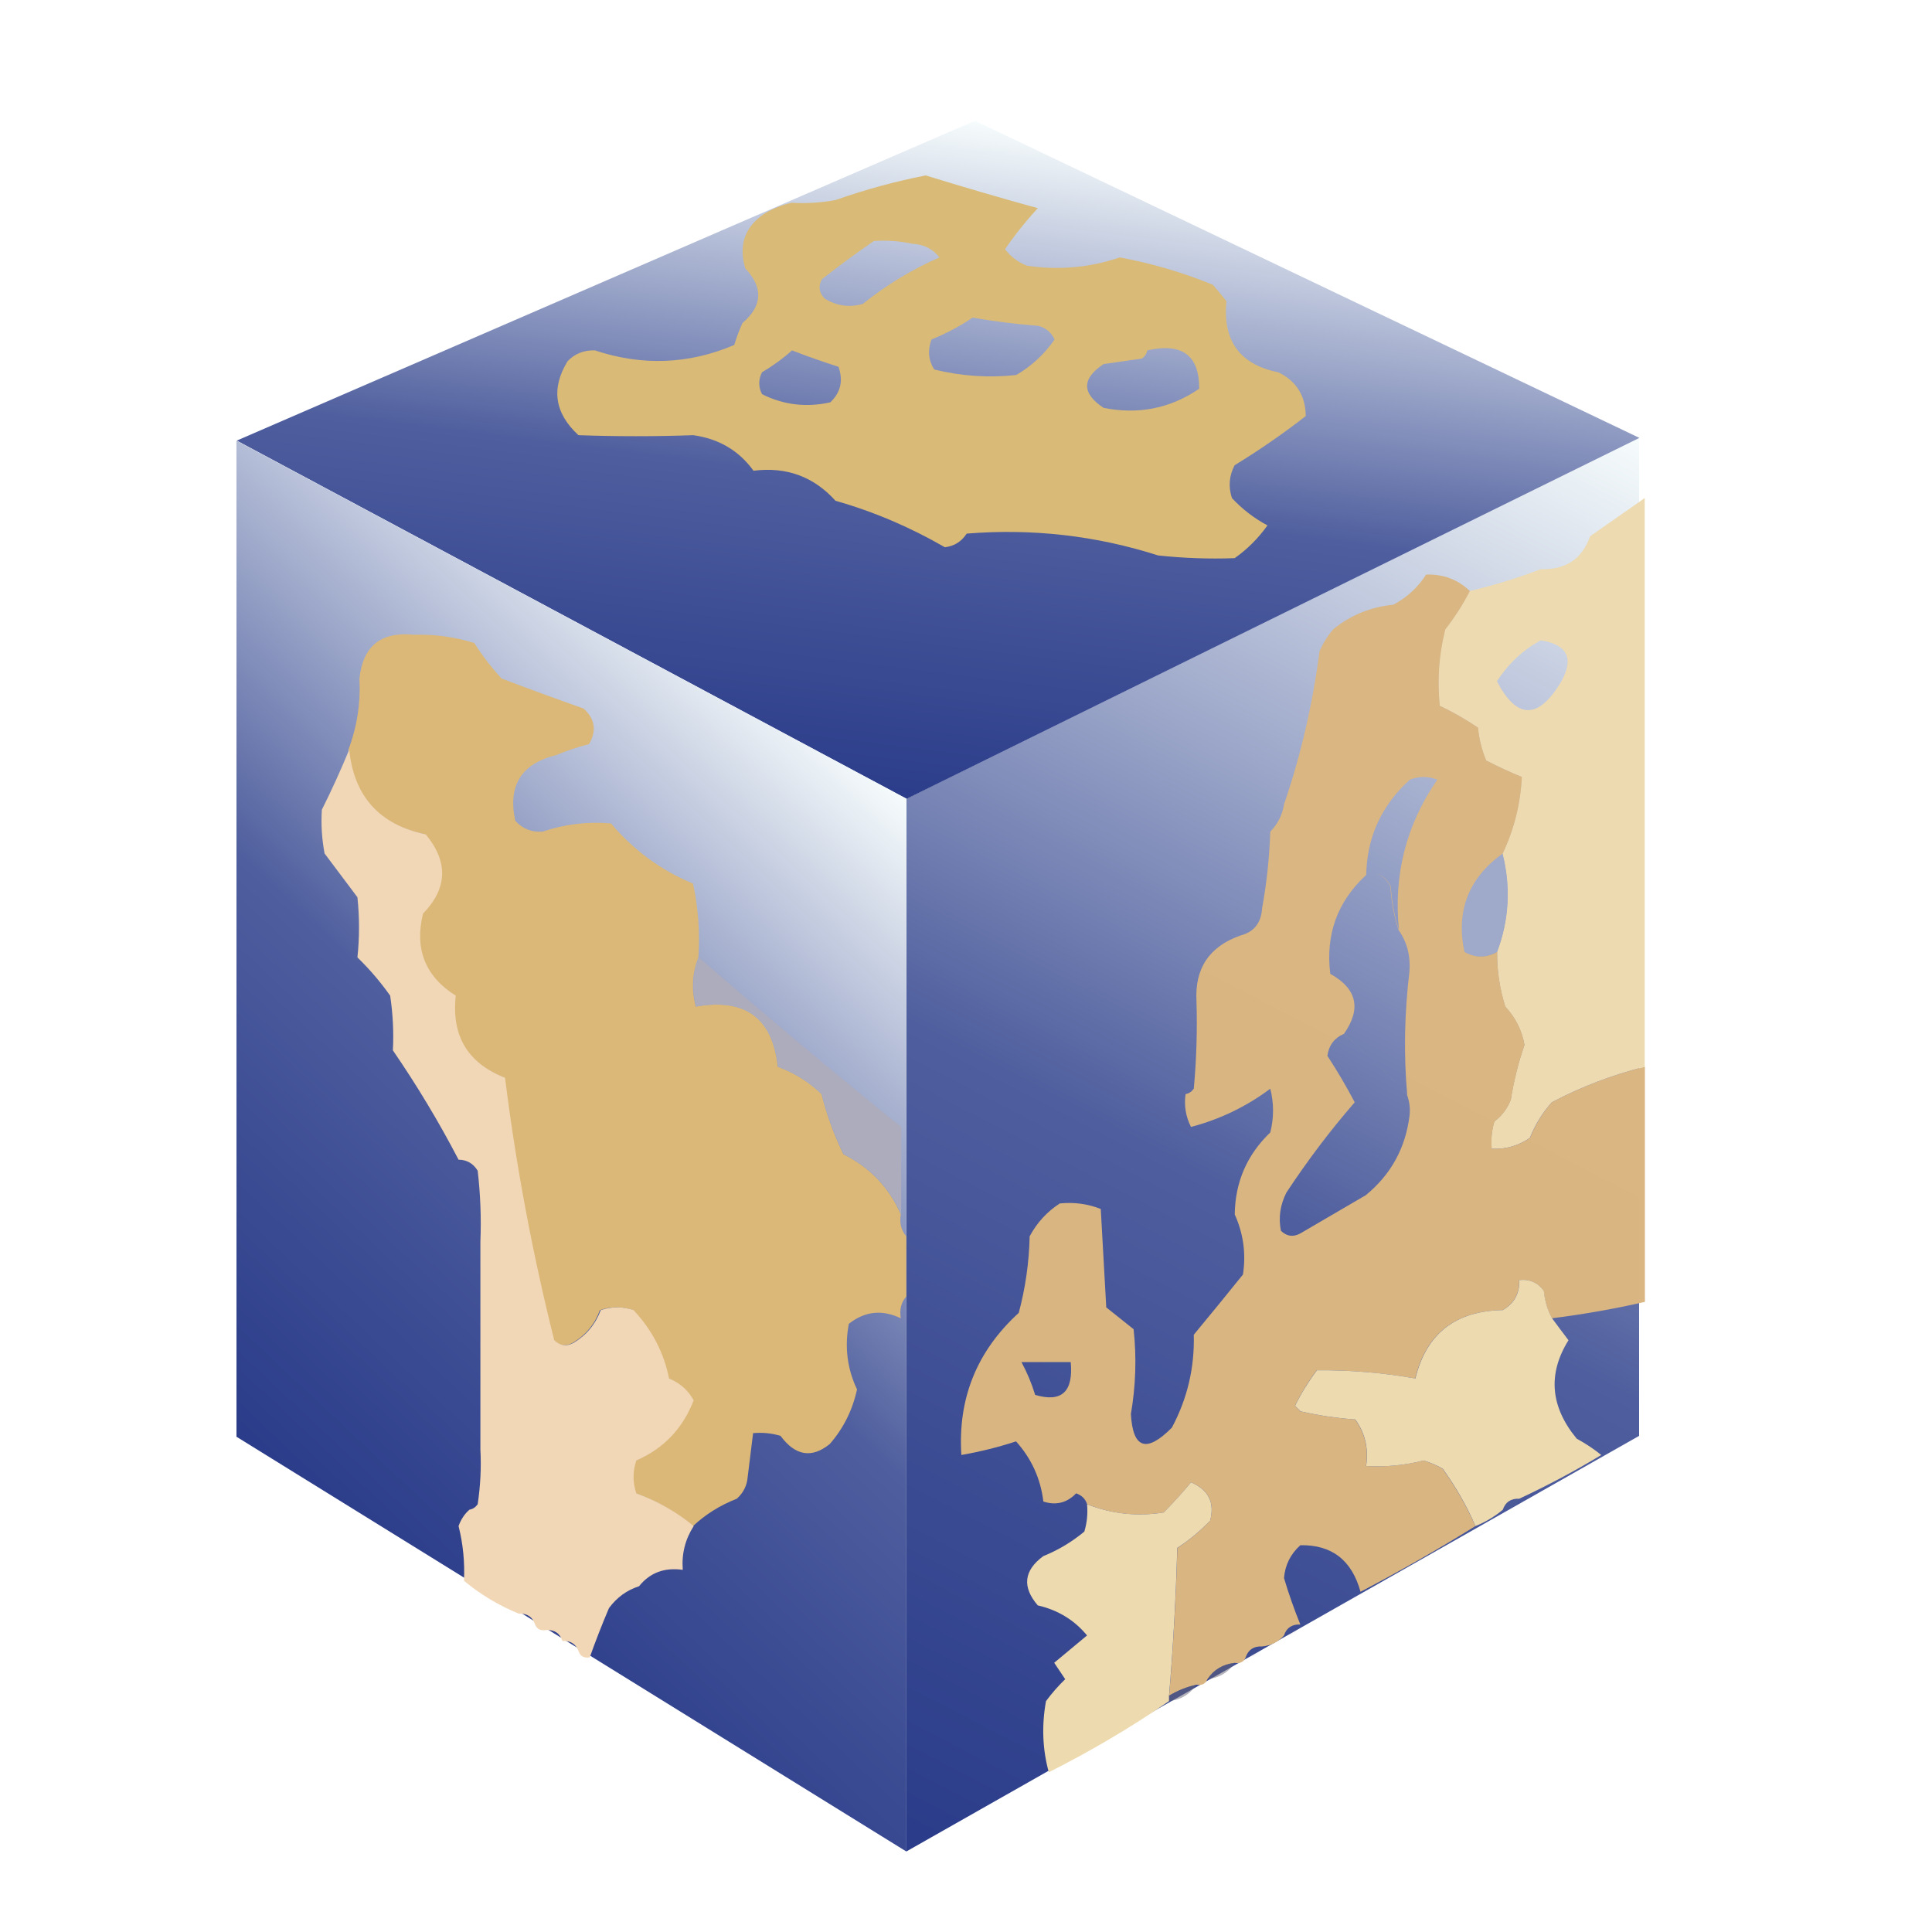
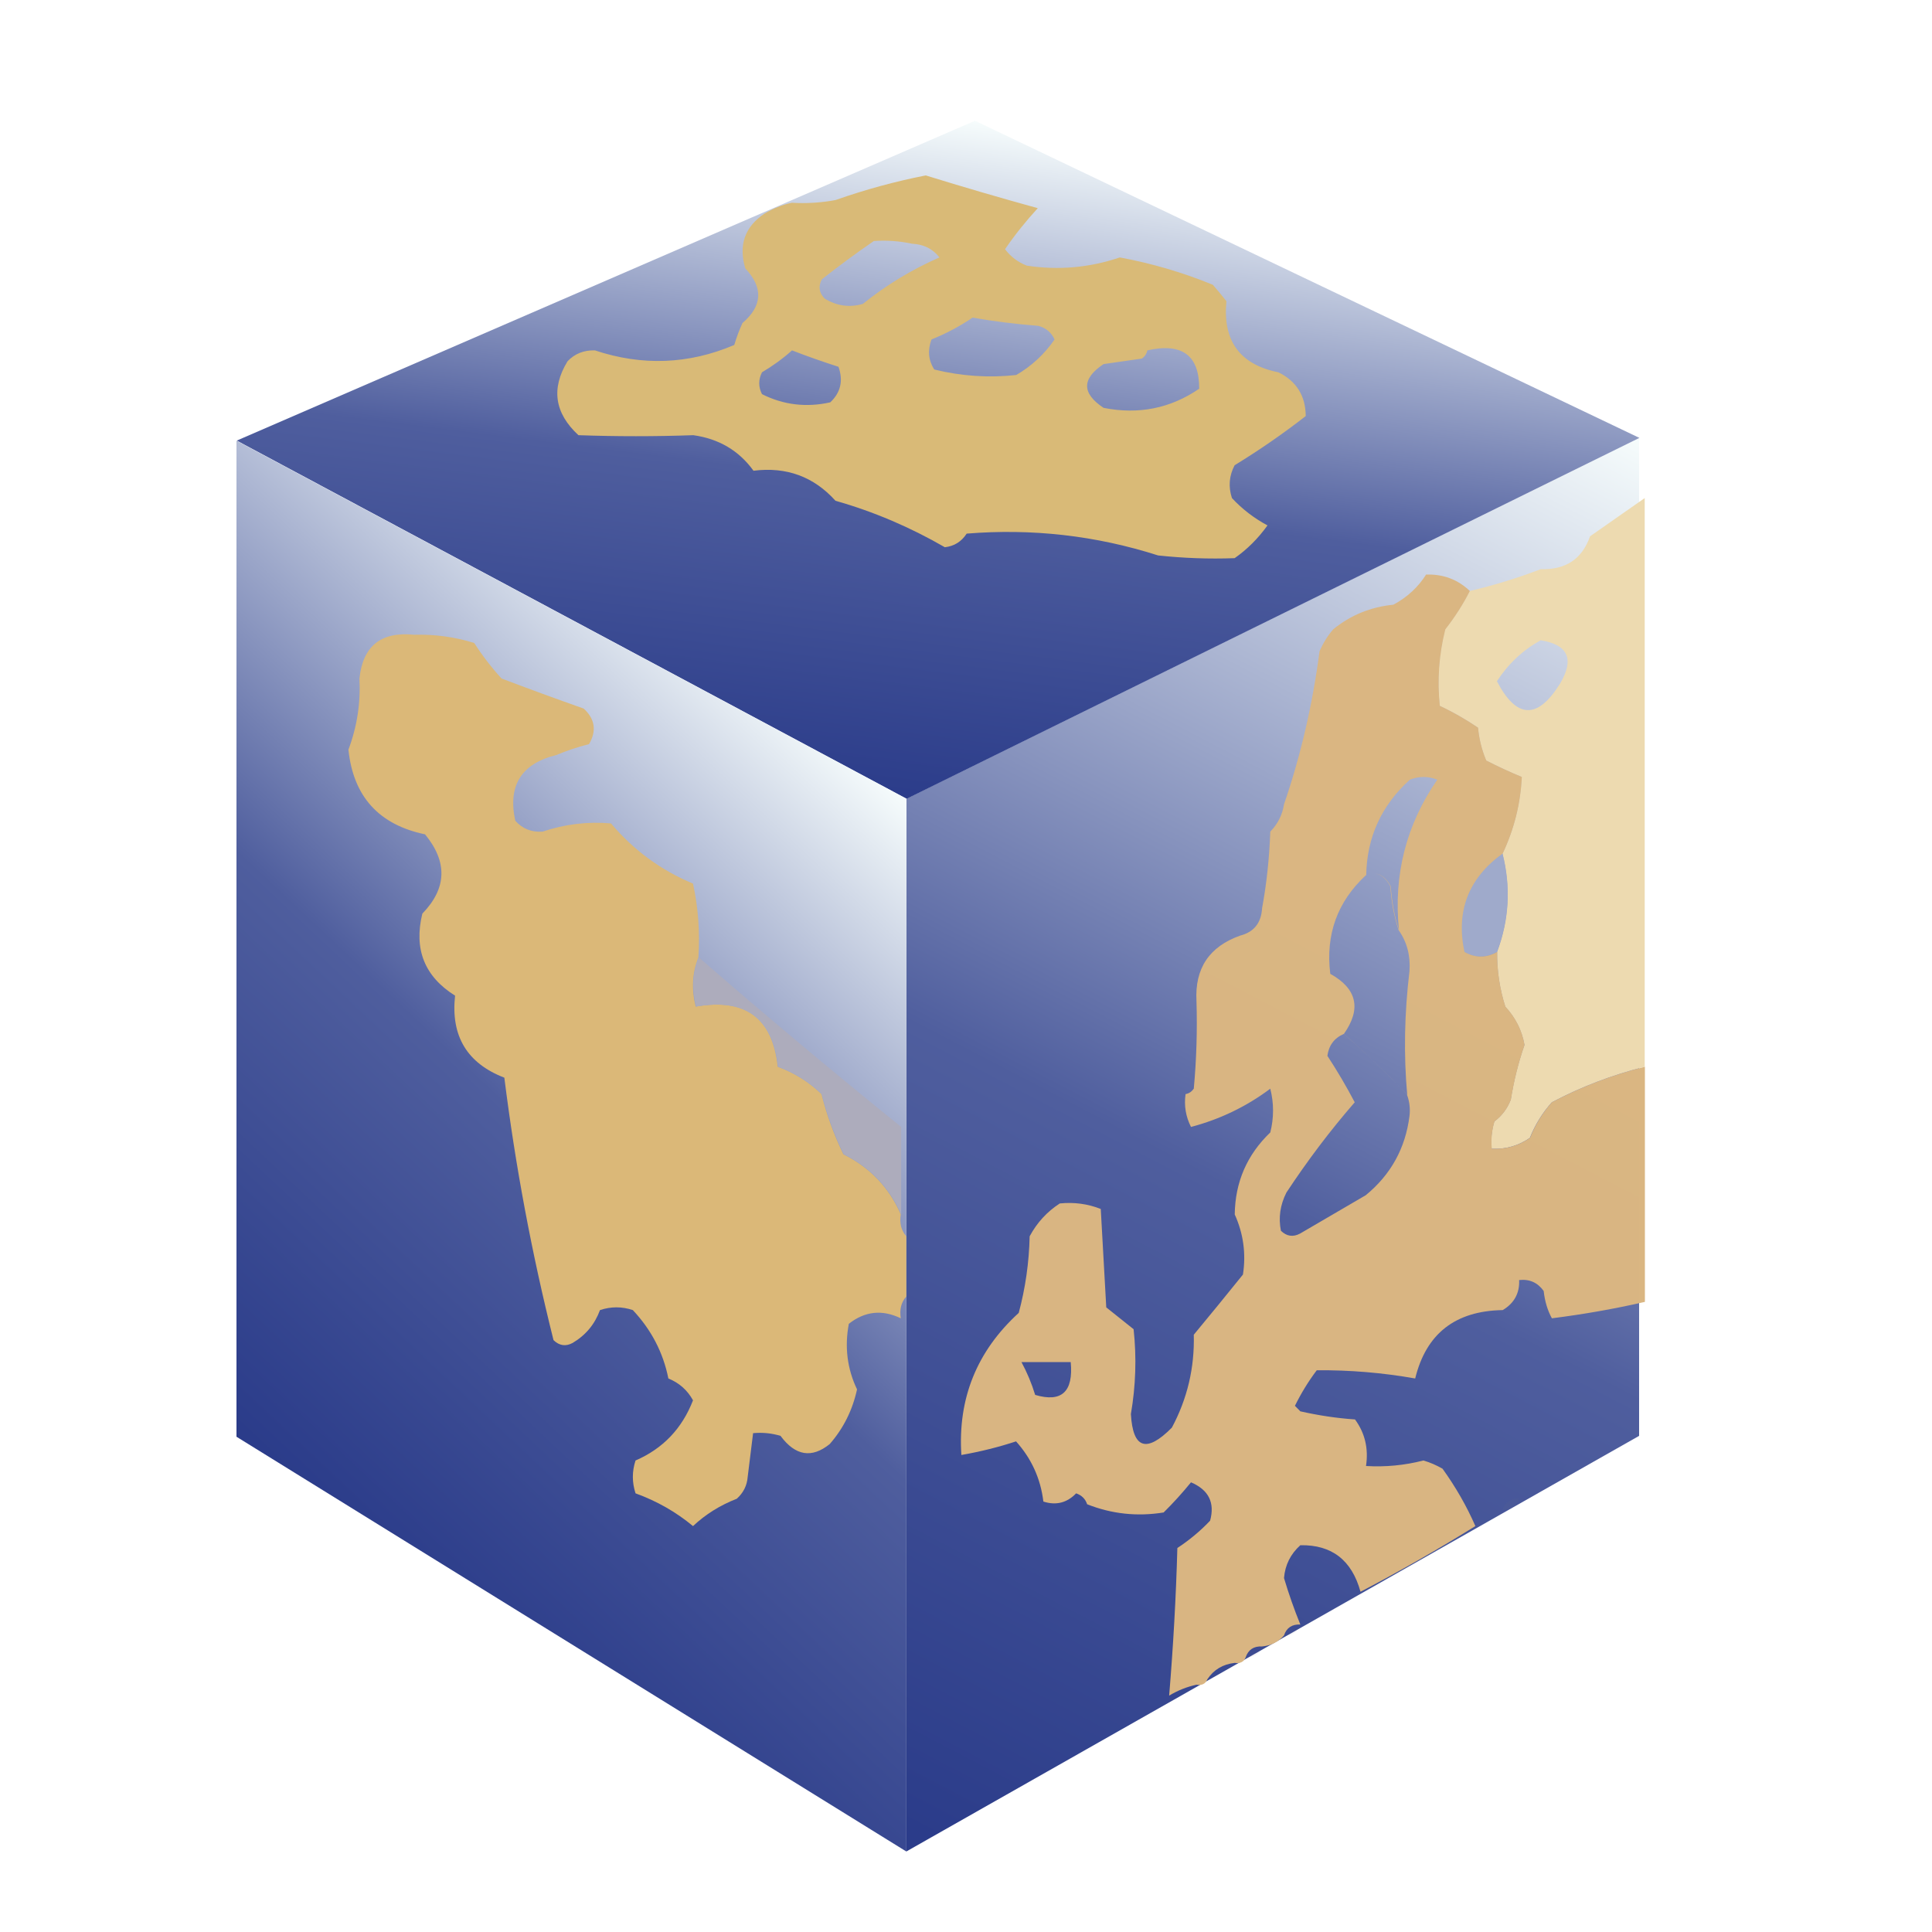
<svg xmlns="http://www.w3.org/2000/svg" width="20" height="20" viewBox="0 0 20 20" fill="none">
  <rect width="20" height="20" fill="white" />
  <path d="M9.383 8.269L16.968 4.533V14.864L9.383 19.166V8.269Z" fill="url(#paint0_linear_1727_6744)" />
  <path d="M9.386 8.269L16.971 4.533L10.093 1.25L2.451 4.561L9.386 8.269Z" fill="url(#paint1_linear_1727_6744)" />
  <path d="M9.383 8.269L2.448 4.562V14.873L9.383 19.167V8.269Z" fill="url(#paint2_linear_1727_6744)" />
  <path fill-rule="evenodd" clip-rule="evenodd" d="M10.743 2.155C10.621 2.288 10.507 2.429 10.404 2.58C10.463 2.658 10.539 2.715 10.63 2.75C10.958 2.8 11.279 2.771 11.592 2.665C11.927 2.727 12.248 2.822 12.555 2.948C12.601 3.001 12.648 3.057 12.696 3.118C12.656 3.529 12.835 3.774 13.234 3.854C13.421 3.946 13.515 4.097 13.517 4.307C13.282 4.49 13.036 4.66 12.781 4.816C12.724 4.924 12.714 5.037 12.753 5.156C12.86 5.271 12.983 5.365 13.121 5.439C13.024 5.574 12.911 5.687 12.781 5.778C12.516 5.788 12.252 5.778 11.989 5.75C11.345 5.544 10.684 5.469 10.007 5.524C9.953 5.607 9.878 5.654 9.781 5.665C9.421 5.457 9.044 5.296 8.649 5.184C8.424 4.934 8.141 4.83 7.8 4.873C7.65 4.665 7.442 4.542 7.177 4.505C6.781 4.519 6.385 4.519 5.988 4.505C5.741 4.277 5.703 4.022 5.875 3.74C5.95 3.661 6.044 3.624 6.158 3.627C6.648 3.79 7.129 3.772 7.601 3.571C7.625 3.491 7.653 3.416 7.686 3.344C7.894 3.166 7.903 2.978 7.715 2.778C7.644 2.537 7.71 2.348 7.913 2.212C8.001 2.159 8.095 2.121 8.196 2.099C8.348 2.108 8.499 2.099 8.649 2.071C8.956 1.963 9.267 1.878 9.583 1.816C9.968 1.935 10.354 2.048 10.743 2.155ZM9.046 2.495C9.179 2.486 9.311 2.495 9.442 2.523C9.562 2.529 9.656 2.576 9.725 2.665C9.44 2.79 9.175 2.95 8.932 3.146C8.792 3.186 8.66 3.167 8.536 3.09C8.478 3.03 8.469 2.964 8.508 2.891C8.686 2.751 8.865 2.619 9.046 2.495ZM10.747 3.373C10.518 3.355 10.291 3.327 10.068 3.288C9.94 3.375 9.798 3.451 9.643 3.514C9.601 3.624 9.61 3.728 9.671 3.825C9.952 3.894 10.235 3.913 10.52 3.882C10.68 3.789 10.812 3.666 10.917 3.514C10.883 3.441 10.827 3.393 10.747 3.373ZM8.199 3.627C8.355 3.688 8.516 3.744 8.68 3.797C8.731 3.94 8.703 4.063 8.595 4.165C8.346 4.22 8.11 4.192 7.888 4.08C7.85 4.005 7.85 3.929 7.888 3.854C8.002 3.786 8.106 3.711 8.199 3.627ZM12.414 4.024C12.416 3.678 12.237 3.546 11.877 3.627C11.87 3.662 11.851 3.691 11.82 3.712L11.424 3.769C11.197 3.92 11.197 4.071 11.424 4.222C11.786 4.294 12.116 4.228 12.414 4.024Z" fill="#D9BA77" />
  <path fill-rule="evenodd" clip-rule="evenodd" d="M4.287 6.571C4.499 6.565 4.706 6.593 4.909 6.656C4.993 6.787 5.087 6.909 5.192 7.024C5.475 7.131 5.758 7.235 6.042 7.335C6.159 7.442 6.178 7.564 6.098 7.703C5.976 7.734 5.863 7.772 5.759 7.816C5.397 7.905 5.255 8.131 5.334 8.496C5.408 8.579 5.502 8.617 5.617 8.609C5.848 8.531 6.084 8.503 6.325 8.524C6.559 8.801 6.842 9.009 7.174 9.147C7.228 9.396 7.247 9.65 7.23 9.911C7.166 10.07 7.157 10.239 7.202 10.42C7.714 10.33 7.997 10.538 8.051 11.043C8.223 11.106 8.374 11.201 8.504 11.326C8.558 11.541 8.634 11.749 8.731 11.949C9.006 12.086 9.204 12.294 9.325 12.571C9.31 12.662 9.329 12.737 9.382 12.798C9.382 13.005 9.382 13.213 9.382 13.421C9.329 13.481 9.31 13.556 9.325 13.647C9.133 13.554 8.953 13.573 8.787 13.704C8.742 13.943 8.77 14.169 8.872 14.383C8.825 14.598 8.731 14.787 8.589 14.949C8.403 15.099 8.233 15.071 8.08 14.864C7.987 14.836 7.893 14.827 7.796 14.836C7.778 14.987 7.759 15.138 7.74 15.289C7.733 15.379 7.695 15.454 7.627 15.515C7.455 15.582 7.304 15.676 7.174 15.798C6.998 15.652 6.8 15.539 6.579 15.459C6.542 15.345 6.542 15.232 6.579 15.119C6.863 14.996 7.061 14.788 7.174 14.496C7.116 14.391 7.031 14.315 6.919 14.27C6.865 14.001 6.742 13.765 6.551 13.562C6.438 13.524 6.325 13.524 6.211 13.562C6.157 13.709 6.063 13.822 5.928 13.902C5.856 13.941 5.79 13.931 5.73 13.873C5.505 12.975 5.335 12.069 5.221 11.156C4.834 11.007 4.665 10.723 4.711 10.307C4.395 10.109 4.282 9.826 4.372 9.458C4.626 9.196 4.635 8.923 4.4 8.637C3.921 8.537 3.657 8.244 3.607 7.76C3.696 7.523 3.734 7.278 3.721 7.024C3.756 6.687 3.945 6.536 4.287 6.571Z" fill="#DBB878" />
  <path fill-rule="evenodd" clip-rule="evenodd" d="M17.026 11.043V5.156C16.838 5.287 16.65 5.419 16.46 5.552C16.378 5.787 16.208 5.9 15.95 5.892C15.71 5.984 15.465 6.059 15.215 6.118C15.144 6.256 15.059 6.388 14.96 6.514C14.894 6.776 14.875 7.04 14.903 7.307C15.043 7.372 15.175 7.448 15.3 7.533C15.31 7.651 15.339 7.764 15.384 7.873C15.506 7.935 15.628 7.992 15.752 8.043C15.739 8.318 15.674 8.582 15.554 8.835C15.642 9.181 15.623 9.521 15.498 9.854C15.495 10.047 15.524 10.236 15.582 10.421C15.688 10.535 15.754 10.667 15.781 10.817C15.717 11 15.67 11.189 15.639 11.383C15.604 11.474 15.548 11.55 15.469 11.609C15.441 11.702 15.432 11.796 15.441 11.892C15.586 11.899 15.718 11.861 15.837 11.779C15.891 11.642 15.967 11.52 16.064 11.411C16.37 11.249 16.691 11.127 17.026 11.043ZM16.147 7.081C16.301 6.825 16.235 6.674 15.949 6.628C15.764 6.73 15.613 6.872 15.496 7.052C15.698 7.441 15.915 7.451 16.147 7.081Z" fill="#EDDAB0" />
-   <path fill-rule="evenodd" clip-rule="evenodd" d="M3.615 7.76C3.664 8.244 3.928 8.537 4.407 8.637C4.643 8.923 4.633 9.196 4.379 9.458C4.289 9.826 4.403 10.109 4.718 10.307C4.672 10.723 4.842 11.007 5.228 11.156C5.342 12.069 5.512 12.975 5.737 13.873C5.797 13.931 5.863 13.941 5.936 13.902C6.07 13.822 6.164 13.709 6.219 13.562C6.332 13.524 6.445 13.524 6.558 13.562C6.749 13.765 6.872 14.001 6.926 14.27C7.038 14.315 7.123 14.391 7.181 14.496C7.068 14.788 6.87 14.996 6.587 15.119C6.549 15.232 6.549 15.345 6.587 15.459C6.807 15.539 7.006 15.652 7.181 15.798C7.093 15.935 7.055 16.086 7.068 16.251C6.879 16.224 6.728 16.28 6.615 16.421C6.489 16.461 6.386 16.536 6.304 16.647C6.23 16.821 6.164 16.991 6.105 17.157C6.049 17.166 6.012 17.148 5.992 17.1C5.965 17.021 5.909 16.983 5.822 16.987C5.796 16.907 5.739 16.87 5.653 16.874C5.596 16.884 5.559 16.865 5.539 16.817C5.513 16.738 5.456 16.7 5.369 16.704C5.162 16.619 4.973 16.506 4.803 16.364C4.812 16.173 4.794 15.984 4.747 15.798C4.772 15.728 4.81 15.671 4.86 15.628C4.895 15.622 4.923 15.603 4.945 15.572C4.973 15.384 4.983 15.195 4.973 15.006C4.973 14.742 4.973 14.477 4.973 14.213C4.973 14.006 4.973 13.798 4.973 13.591C4.973 13.345 4.973 13.1 4.973 12.854C4.983 12.608 4.973 12.363 4.945 12.119C4.899 12.044 4.833 12.006 4.747 12.005C4.543 11.613 4.316 11.236 4.067 10.873C4.077 10.684 4.067 10.495 4.039 10.307C3.937 10.163 3.824 10.031 3.7 9.911C3.722 9.706 3.722 9.498 3.7 9.288C3.586 9.137 3.473 8.986 3.36 8.835C3.332 8.686 3.322 8.535 3.332 8.382C3.434 8.178 3.529 7.97 3.615 7.76Z" fill="#F1D7B6" />
  <path fill-rule="evenodd" clip-rule="evenodd" d="M15.553 8.835C15.64 9.181 15.622 9.521 15.496 9.854C15.382 9.918 15.268 9.918 15.156 9.854C15.066 9.43 15.198 9.09 15.553 8.835Z" fill="#9FAACB" />
  <path fill-rule="evenodd" clip-rule="evenodd" d="M7.234 9.911C7.922 10.509 8.62 11.094 9.329 11.666C9.329 11.968 9.329 12.27 9.329 12.572C9.208 12.294 9.01 12.086 8.734 11.949C8.638 11.749 8.562 11.541 8.508 11.326C8.378 11.201 8.227 11.106 8.055 11.043C8.001 10.538 7.718 10.33 7.206 10.42C7.16 10.239 7.17 10.07 7.234 9.911Z" fill="#ADACBC" />
  <path opacity="0.996" fill-rule="evenodd" clip-rule="evenodd" d="M14.763 5.948C14.94 5.942 15.091 5.999 15.216 6.118C15.146 6.256 15.061 6.388 14.962 6.515C14.896 6.776 14.877 7.041 14.905 7.307C15.044 7.372 15.176 7.448 15.301 7.533C15.312 7.651 15.34 7.764 15.386 7.873C15.507 7.935 15.63 7.992 15.754 8.043C15.741 8.318 15.675 8.582 15.556 8.835C15.202 9.09 15.07 9.43 15.16 9.854C15.272 9.918 15.385 9.918 15.499 9.854C15.497 10.047 15.525 10.236 15.584 10.421C15.69 10.535 15.756 10.667 15.782 10.817C15.719 11 15.672 11.189 15.641 11.383C15.606 11.474 15.549 11.55 15.471 11.609C15.443 11.702 15.434 11.796 15.443 11.892C15.588 11.899 15.72 11.861 15.839 11.779C15.893 11.642 15.969 11.52 16.065 11.411C16.372 11.249 16.693 11.127 17.028 11.043V13.477C16.71 13.55 16.389 13.606 16.065 13.647C16.02 13.565 15.992 13.471 15.98 13.364C15.918 13.277 15.833 13.239 15.726 13.251C15.732 13.387 15.675 13.491 15.556 13.562C15.065 13.57 14.763 13.806 14.65 14.27C14.312 14.21 13.973 14.182 13.631 14.185C13.544 14.3 13.469 14.423 13.405 14.553L13.461 14.61C13.647 14.652 13.836 14.681 14.027 14.694C14.13 14.835 14.168 14.995 14.141 15.176C14.342 15.188 14.54 15.169 14.735 15.119C14.805 15.139 14.87 15.168 14.933 15.204C15.071 15.396 15.184 15.594 15.273 15.798C14.886 16.039 14.49 16.265 14.084 16.478C13.994 16.151 13.787 15.99 13.461 15.996C13.36 16.087 13.303 16.2 13.292 16.336C13.341 16.5 13.397 16.66 13.461 16.817C13.375 16.813 13.318 16.851 13.292 16.93C13.234 16.997 13.159 17.035 13.065 17.044C12.979 17.04 12.922 17.077 12.895 17.157C12.876 17.204 12.838 17.223 12.782 17.214C12.659 17.228 12.565 17.284 12.499 17.383C12.48 17.431 12.442 17.45 12.386 17.44C12.285 17.462 12.191 17.5 12.103 17.553C12.145 17.046 12.174 16.536 12.188 16.025C12.311 15.944 12.425 15.85 12.527 15.742C12.578 15.555 12.512 15.423 12.329 15.345C12.242 15.452 12.148 15.556 12.046 15.657C11.773 15.701 11.509 15.673 11.254 15.572C11.236 15.517 11.198 15.479 11.14 15.459C11.045 15.558 10.931 15.586 10.801 15.544C10.772 15.305 10.677 15.098 10.518 14.921C10.339 14.98 10.151 15.027 9.952 15.062C9.914 14.476 10.113 13.986 10.546 13.591C10.615 13.333 10.653 13.069 10.659 12.798C10.735 12.657 10.838 12.544 10.971 12.458C11.119 12.443 11.26 12.462 11.395 12.515L11.452 13.534L11.735 13.76C11.767 14.054 11.757 14.346 11.707 14.638C11.727 14.997 11.868 15.044 12.131 14.779C12.291 14.48 12.367 14.159 12.358 13.817C12.53 13.609 12.7 13.402 12.867 13.194C12.9 12.979 12.872 12.771 12.782 12.572C12.786 12.237 12.909 11.954 13.15 11.723C13.188 11.572 13.188 11.421 13.15 11.27C12.903 11.455 12.629 11.587 12.329 11.666C12.275 11.559 12.256 11.445 12.273 11.326C12.308 11.32 12.336 11.301 12.358 11.27C12.386 10.968 12.395 10.666 12.386 10.364C12.367 10.026 12.517 9.799 12.839 9.685C12.98 9.649 13.056 9.555 13.065 9.402C13.112 9.148 13.14 8.884 13.15 8.609C13.228 8.529 13.275 8.435 13.292 8.326C13.466 7.819 13.588 7.29 13.66 6.741C13.697 6.657 13.744 6.581 13.801 6.515C13.981 6.368 14.189 6.283 14.424 6.26C14.567 6.183 14.68 6.079 14.763 5.948ZM14.482 9.628C14.436 9.488 14.408 9.337 14.397 9.175C14.35 9.09 14.294 9.046 14.23 9.043C14.292 9.047 14.347 9.091 14.393 9.175C14.403 9.337 14.432 9.488 14.478 9.628C14.565 9.751 14.602 9.892 14.591 10.052C14.538 10.492 14.53 10.921 14.568 11.34L14.563 11.326C14.353 11.107 14.136 10.899 13.912 10.703C14.095 10.443 14.048 10.235 13.771 10.081C13.721 9.675 13.844 9.335 14.138 9.062L14.143 9.06C14.15 8.666 14.301 8.337 14.595 8.071C14.69 8.034 14.784 8.034 14.879 8.071C14.556 8.539 14.424 9.058 14.482 9.628ZM14.568 11.34C14.592 11.409 14.6 11.48 14.591 11.553L14.591 11.549L14.591 11.553C14.549 11.886 14.398 12.16 14.138 12.373L13.458 12.77C13.386 12.808 13.32 12.799 13.26 12.741C13.233 12.605 13.252 12.473 13.317 12.345C13.534 12.016 13.769 11.704 14.024 11.411C13.937 11.245 13.842 11.084 13.741 10.93C13.756 10.821 13.812 10.746 13.911 10.703C14.136 10.899 14.353 11.107 14.562 11.326C14.564 11.332 14.566 11.338 14.568 11.343L14.568 11.34ZM11.084 14.1H10.574C10.631 14.206 10.679 14.319 10.716 14.44C10.99 14.521 11.113 14.408 11.084 14.1Z" fill="#DAB682" />
-   <path fill-rule="evenodd" clip-rule="evenodd" d="M16.067 13.647C16.122 13.722 16.179 13.797 16.237 13.874C16.02 14.222 16.049 14.562 16.322 14.893C16.415 14.944 16.5 15 16.576 15.062C16.301 15.229 16.018 15.379 15.727 15.515C15.641 15.511 15.584 15.549 15.557 15.629C15.474 15.698 15.38 15.755 15.274 15.798C15.186 15.594 15.073 15.396 14.935 15.204C14.872 15.168 14.806 15.139 14.737 15.119C14.542 15.169 14.344 15.188 14.142 15.176C14.169 14.995 14.132 14.835 14.029 14.694C13.837 14.681 13.648 14.652 13.463 14.61C13.444 14.591 13.425 14.572 13.406 14.553C13.47 14.423 13.546 14.3 13.633 14.185C13.974 14.182 14.314 14.21 14.652 14.27C14.765 13.806 15.067 13.57 15.557 13.562C15.677 13.491 15.733 13.387 15.727 13.251C15.834 13.239 15.919 13.277 15.982 13.364C15.993 13.471 16.021 13.565 16.067 13.647Z" fill="#EDDAAF" />
-   <path opacity="0.997" fill-rule="evenodd" clip-rule="evenodd" d="M12.102 17.553C12.102 17.572 12.102 17.591 12.102 17.61C11.706 17.883 11.291 18.128 10.857 18.346C10.792 18.111 10.782 17.865 10.828 17.61C10.889 17.528 10.955 17.452 11.027 17.383C10.989 17.326 10.951 17.27 10.913 17.213C11.027 17.119 11.14 17.025 11.253 16.93C11.121 16.77 10.951 16.667 10.743 16.619C10.579 16.428 10.598 16.258 10.8 16.109C10.956 16.046 11.097 15.961 11.225 15.855C11.253 15.762 11.262 15.668 11.253 15.572C11.508 15.672 11.772 15.701 12.046 15.657C12.147 15.556 12.241 15.452 12.329 15.345C12.511 15.423 12.577 15.555 12.527 15.742C12.424 15.849 12.311 15.944 12.187 16.024C12.173 16.536 12.145 17.045 12.102 17.553Z" fill="#EDDAAF" />
  <path opacity="0.063" fill-rule="evenodd" clip-rule="evenodd" d="M15.725 15.515C15.698 15.595 15.641 15.633 15.555 15.628C15.582 15.549 15.638 15.511 15.725 15.515Z" fill="#7E7A8C" />
  <path opacity="0.063" fill-rule="evenodd" clip-rule="evenodd" d="M13.459 16.817C13.432 16.897 13.376 16.935 13.289 16.93C13.316 16.851 13.372 16.813 13.459 16.817Z" fill="#615E74" />
  <path opacity="0.063" fill-rule="evenodd" clip-rule="evenodd" d="M13.066 17.044C13.04 17.123 12.983 17.161 12.896 17.157C12.923 17.077 12.98 17.04 13.066 17.044Z" fill="#5F5D74" />
-   <path opacity="0.502" fill-rule="evenodd" clip-rule="evenodd" d="M12.783 17.213C12.717 17.312 12.623 17.369 12.5 17.383C12.566 17.284 12.66 17.227 12.783 17.213Z" fill="#696575" />
-   <path opacity="0.502" fill-rule="evenodd" clip-rule="evenodd" d="M12.385 17.44C12.319 17.539 12.225 17.596 12.102 17.61C12.102 17.591 12.102 17.572 12.102 17.553C12.189 17.5 12.284 17.462 12.385 17.44Z" fill="#6A6676" />
  <defs>
    <linearGradient id="paint0_linear_1727_6744" x1="16.997" y1="4.561" x2="9.496" y2="18.968" gradientUnits="userSpaceOnUse">
      <stop stop-color="#F6FCFC" />
      <stop offset="0.544" stop-color="#4F5E9E" />
      <stop offset="1" stop-color="#2B3C8A" />
    </linearGradient>
    <linearGradient id="paint1_linear_1727_6744" x1="10.235" y1="1.278" x2="9.357" y2="8.298" gradientUnits="userSpaceOnUse">
      <stop stop-color="#F6FCFC" />
      <stop offset="0.544" stop-color="#4F5E9E" />
      <stop offset="1" stop-color="#2B3C8A" />
    </linearGradient>
    <linearGradient id="paint2_linear_1727_6744" x1="9.411" y1="8.298" x2="2.922" y2="15.197" gradientUnits="userSpaceOnUse">
      <stop stop-color="#F6FCFC" />
      <stop offset="0.544" stop-color="#4F5E9E" />
      <stop offset="1" stop-color="#2B3C8A" />
    </linearGradient>
  </defs>
</svg>